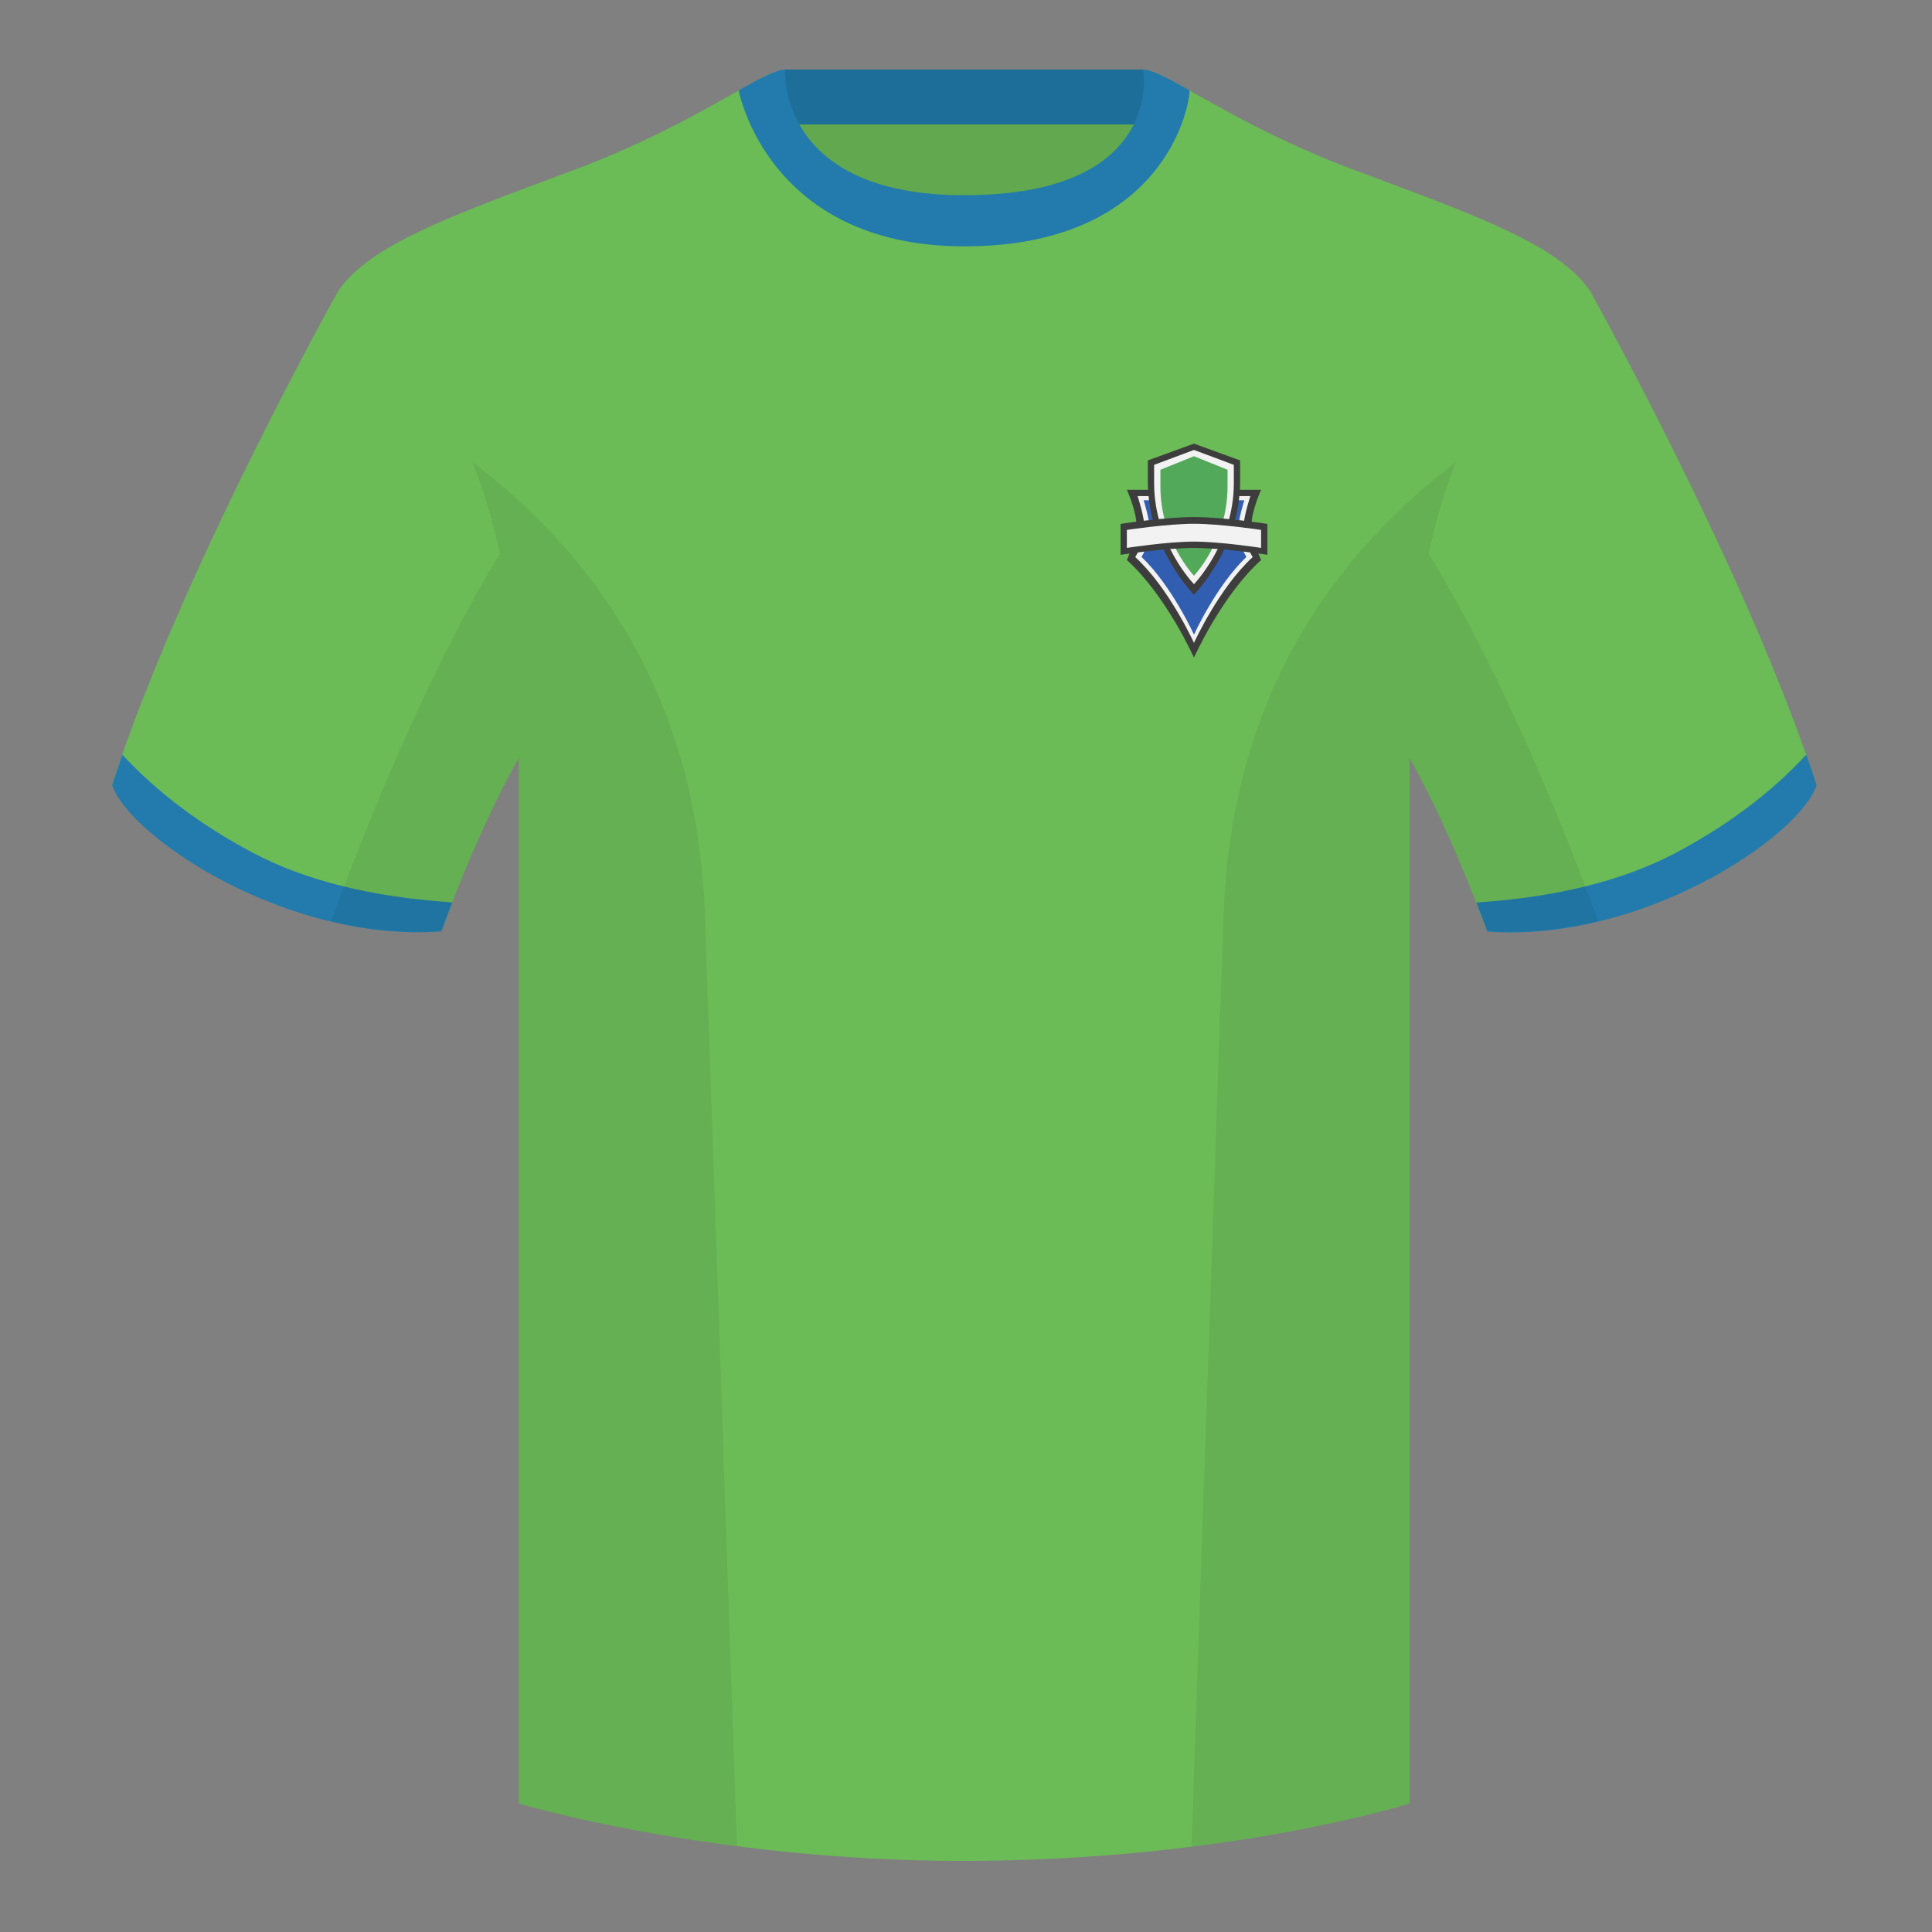
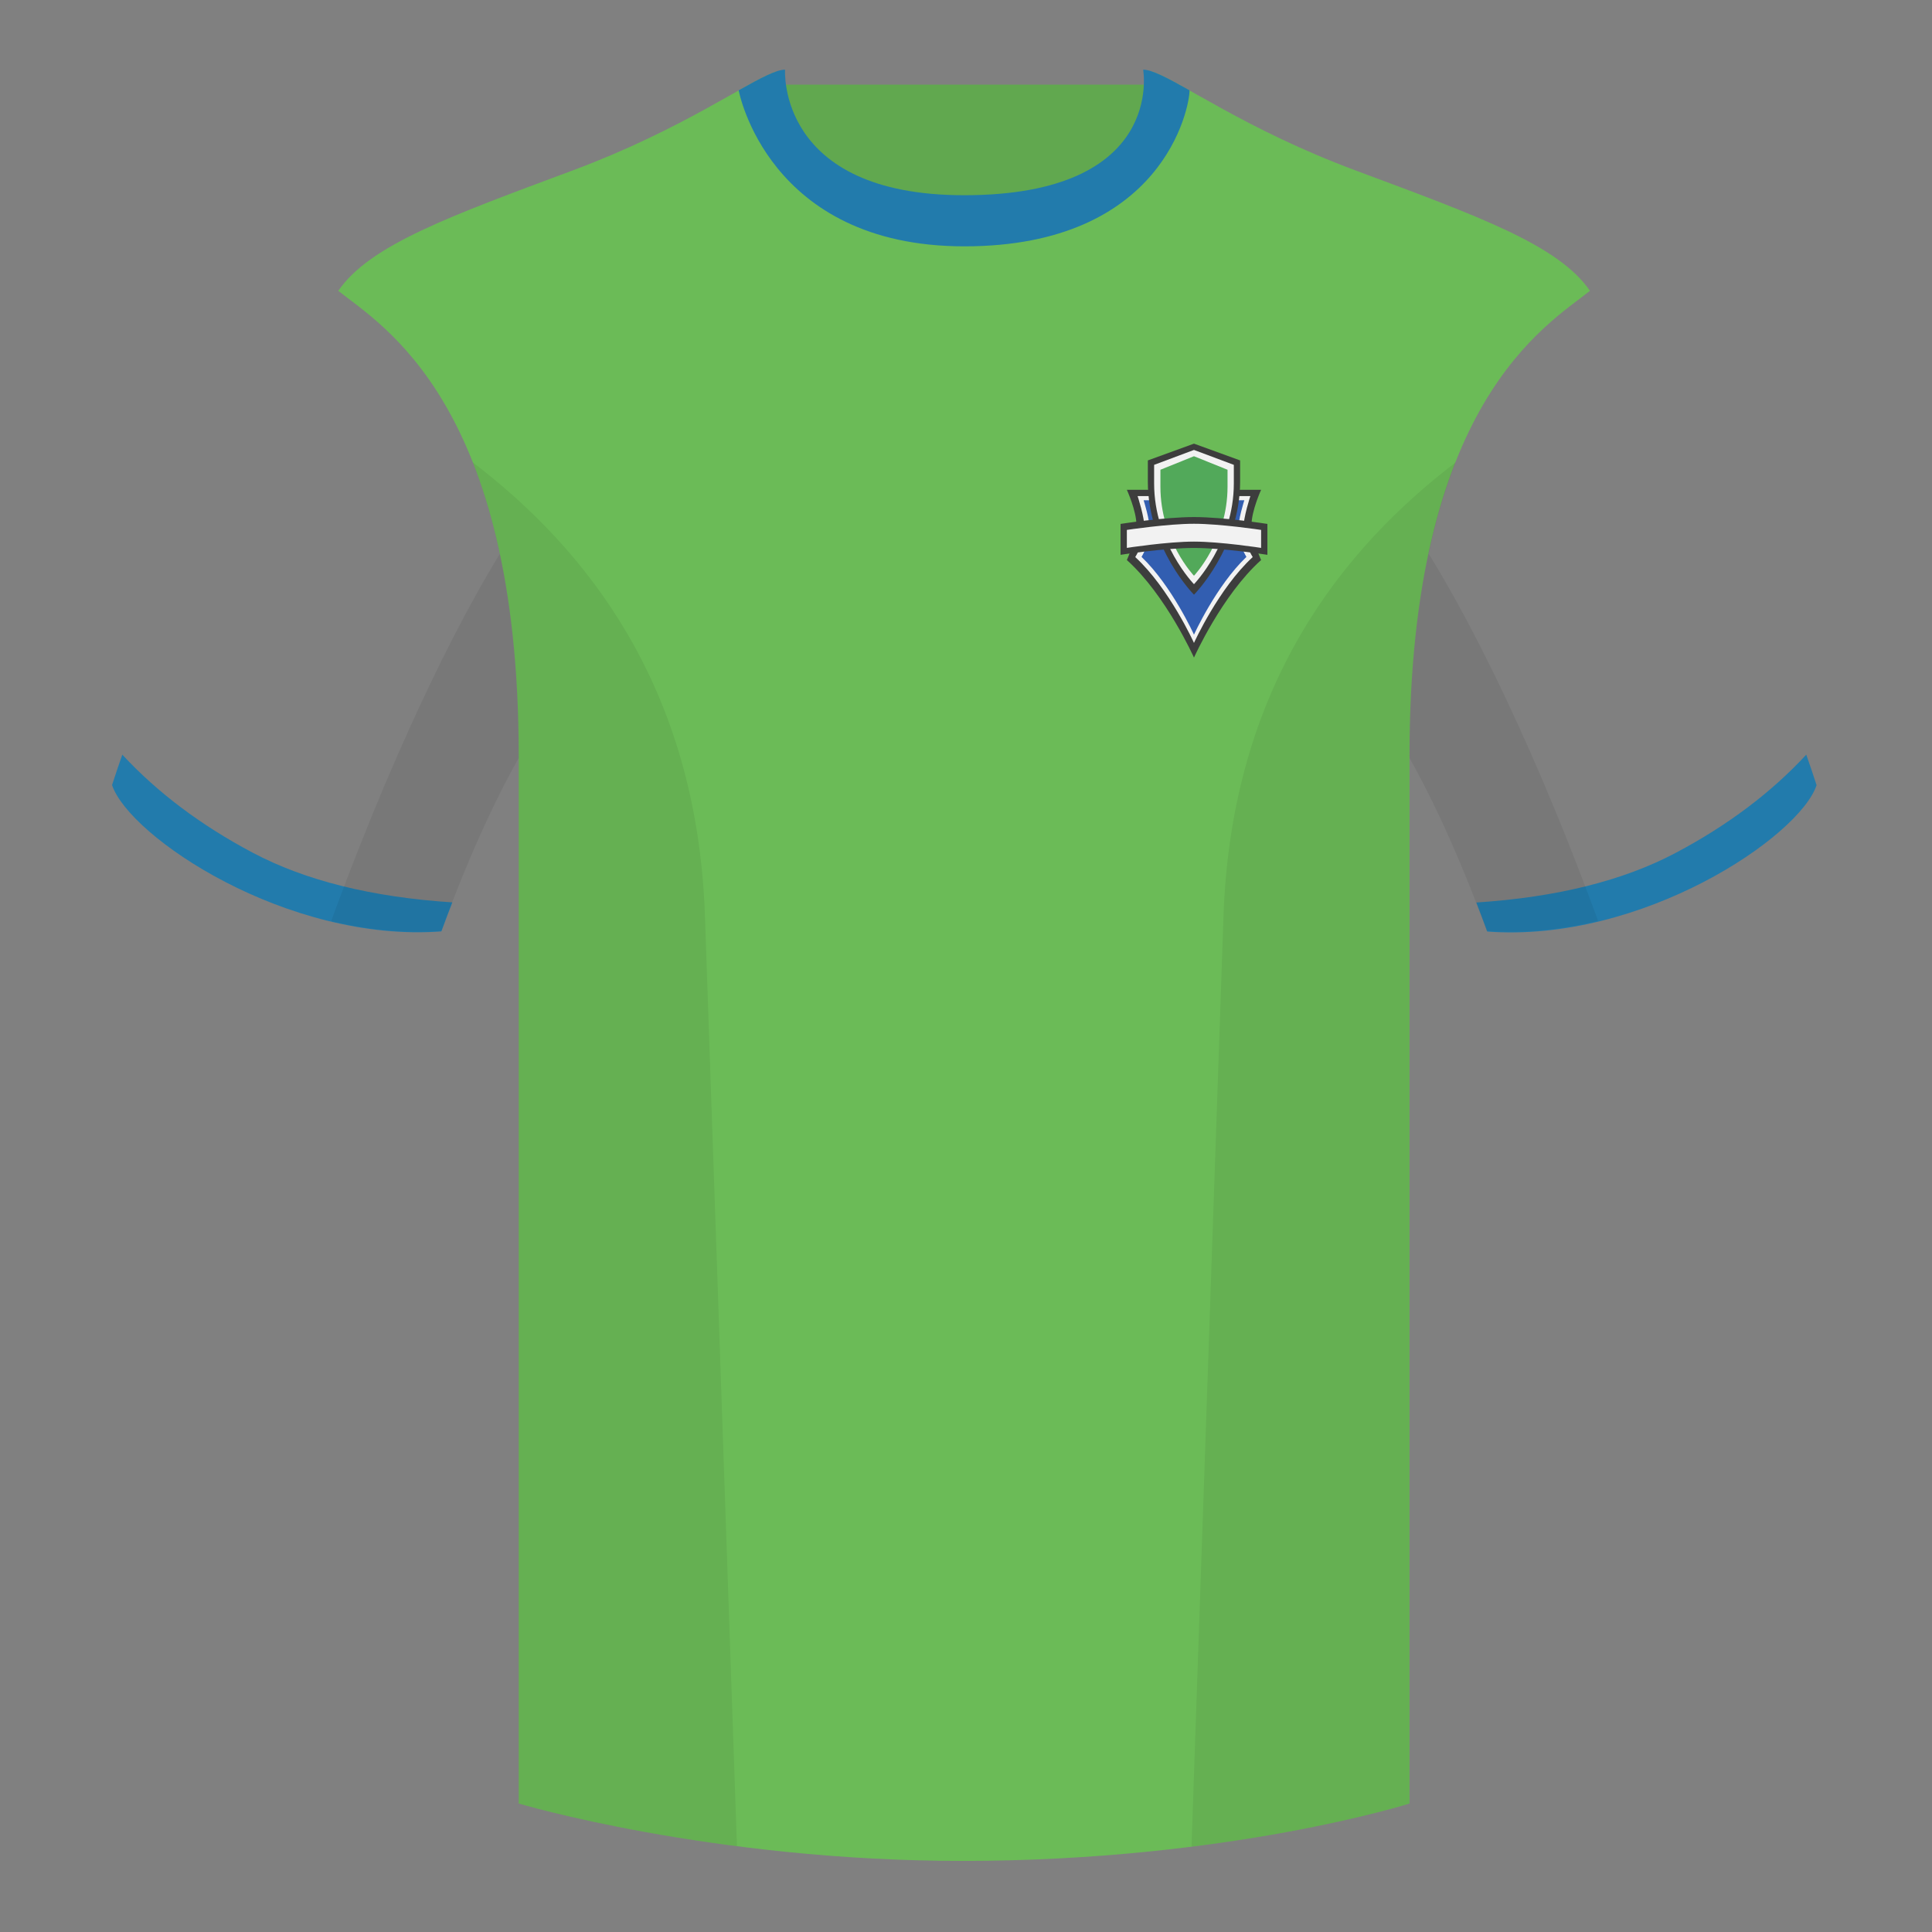
<svg xmlns="http://www.w3.org/2000/svg" width="500" height="500" viewBox="0 0 500 500" fill="none">
  <rect x="0" y="0" width="500" height="500" fill="#808080" stroke="none" />
  <path fill-rule="evenodd" clip-rule="evenodd" d="M203.006 109.195h93.643V21.9h-93.643v87.295z" fill="#61A84F" />
-   <path fill-rule="evenodd" clip-rule="evenodd" d="M202.867 32.2h93.458V18h-93.458v14.2z" fill="#1E6E9A" />
  <path fill-rule="evenodd" clip-rule="evenodd" d="M249.514 57.708c-50.082 0-47.798-39.469-48.743-39.14-7.515 2.619-24.132 14.937-52.438 25.495-31.873 11.885-52.626 19.315-60.782 31.2 11.115 8.915 46.694 28.97 46.694 120.345v271.14s49.657 14.855 114.885 14.855c68.929 0 115.648-14.855 115.648-14.855v-271.14c0-91.375 35.58-111.43 46.7-120.345-8.157-11.885-28.91-19.315-60.783-31.2-28.36-10.577-44.982-22.919-52.478-25.509-.927-.32 4.177 39.154-48.703 39.154z" fill="#6BBB57" />
-   <path fill-rule="evenodd" clip-rule="evenodd" d="M87.55 75.262s-40.763 72.8-58.548 127.77c4.445 13.375 45.208 40.86 85.232 37.885 13.34-36.4 24.46-52 24.46-52s2.963-95.085-51.145-113.655zm323.925 0s40.762 72.8 58.547 127.77c-4.445 13.375-45.208 40.86-85.232 37.885-13.34-36.4-24.46-52-24.46-52s-2.963-95.085 51.145-113.655z" fill="#6BBB57" />
  <path fill-rule="evenodd" clip-rule="evenodd" d="M467.462 195.302c.936 2.666 1.827 5.303 2.667 7.899-4.445 13.375-45.208 40.86-85.232 37.885-.958-2.613-1.904-5.119-2.835-7.52 20.795-1.357 37.993-5.636 51.594-12.837 13.428-7.108 24.697-15.584 33.806-25.427zm-435.807 0c9.103 9.827 20.361 18.291 33.772 25.391 13.611 7.206 30.824 11.486 51.639 12.84-.931 2.4-1.877 4.905-2.834 7.517-40.024 2.975-80.787-24.51-85.232-37.885.836-2.585 1.723-5.209 2.655-7.863zM249.576 63.753c51.479 0 58.279-35.895 58.279-40.38-5.772-3.24-9.728-5.345-12.008-5.345 0 0 5.881 32.495-46.335 32.495-48.521 0-46.336-32.495-46.336-32.495-2.279 0-6.235 2.105-12.002 5.345 0 0 7.368 40.38 58.402 40.38z" fill="#227BAC" />
  <path fill-rule="evenodd" clip-rule="evenodd" d="M413.584 238.323c-9.287 2.238-19.064 3.316-28.798 2.592-8.197-22.369-15.557-36.883-20.012-44.748v270.577s-21.102 6.71-55.867 11.111l-.544-.06c1.881-54.795 5.722-166.47 8.277-240.705 2.055-59.755 31.084-95.29 60.099-117.44-2.676 6.781-5.072 14.606-7 23.667 7.354 11.852 24.436 42.069 43.831 94.964.005.014.01.028.014.042zM190.717 477.795c-34.248-4.401-56.477-11.051-56.477-11.051V196.172c-4.456 7.867-11.813 22.379-20.009 44.743-9.633.716-19.309-.332-28.511-2.523.005-.032.012-.065.02-.097 19.377-52.848 36.305-83.066 43.61-94.944-1.929-9.075-4.328-16.912-7.007-23.701 29.015 22.15 58.044 57.685 60.099 117.44 2.555 74.235 6.396 185.91 8.277 240.705h-.002z" fill="#000" fill-opacity=".06" />
  <path d="M291.629 126.757h34.742s-2.481 5.454-2.481 9.09 2.481 9.09 2.481 9.09C316.215 154.055 309 170.186 309 170.186s-7.215-16.131-17.371-25.249c0 0 2.481-5.454 2.481-9.09s-2.481-9.09-2.481-9.09z" fill="#3D3D3D" />
  <path d="M294.408 128.386h29.184s-1.824 5.429-1.824 8.66 2.432 7.124 2.432 7.124c-8.816 8.101-15.2 22.216-15.2 22.216s-6.384-14.115-15.2-22.216c0 0 2.432-3.893 2.432-7.124s-1.824-8.66-1.824-8.66z" fill="#F2F2F2" />
  <path d="M295.971 129.471h26.058s-1.629 5.042-1.629 8.042 2.171 6.616 2.171 6.616C314.7 151.651 309 164.25 309 164.25s-5.7-12.599-13.571-20.121c0 0 2.171-3.616 2.171-6.616 0-3-1.629-8.042-1.629-8.042z" fill="#325EB1" />
  <path d="M297.057 119.157L309 114.814l11.943 4.343v5.429C320.943 141.957 309 153.9 309 153.9s-11.943-11.943-11.943-29.314v-5.429z" fill="#3D3D3D" />
  <path d="M298.686 120.303l10.314-3.86 10.314 3.86v4.826c0 15.441-10.314 26.057-10.314 26.057s-10.314-10.616-10.314-26.057v-4.826z" fill="#F2F2F2" />
  <path d="M300.314 121.57l8.686-3.499 8.686 3.499v4.373C317.686 139.936 309 149 309 149s-8.686-9.064-8.686-23.057v-4.373z" fill="#52A95A" />
  <path d="M290 135.591s11.321-1.777 19-1.777 19 1.777 19 1.777v7.995s-11.321-1.777-19-1.777-19 1.777-19 1.777v-7.995z" fill="#3D3D3D" />
  <path d="M291.629 137.141s10.534-1.59 17.371-1.59c6.837 0 17.371 1.59 17.371 1.59v4.653s-10.534-1.628-17.371-1.628c-6.837 0-17.371 1.628-17.371 1.628v-4.653z" fill="#F2F2F2" />
</svg>